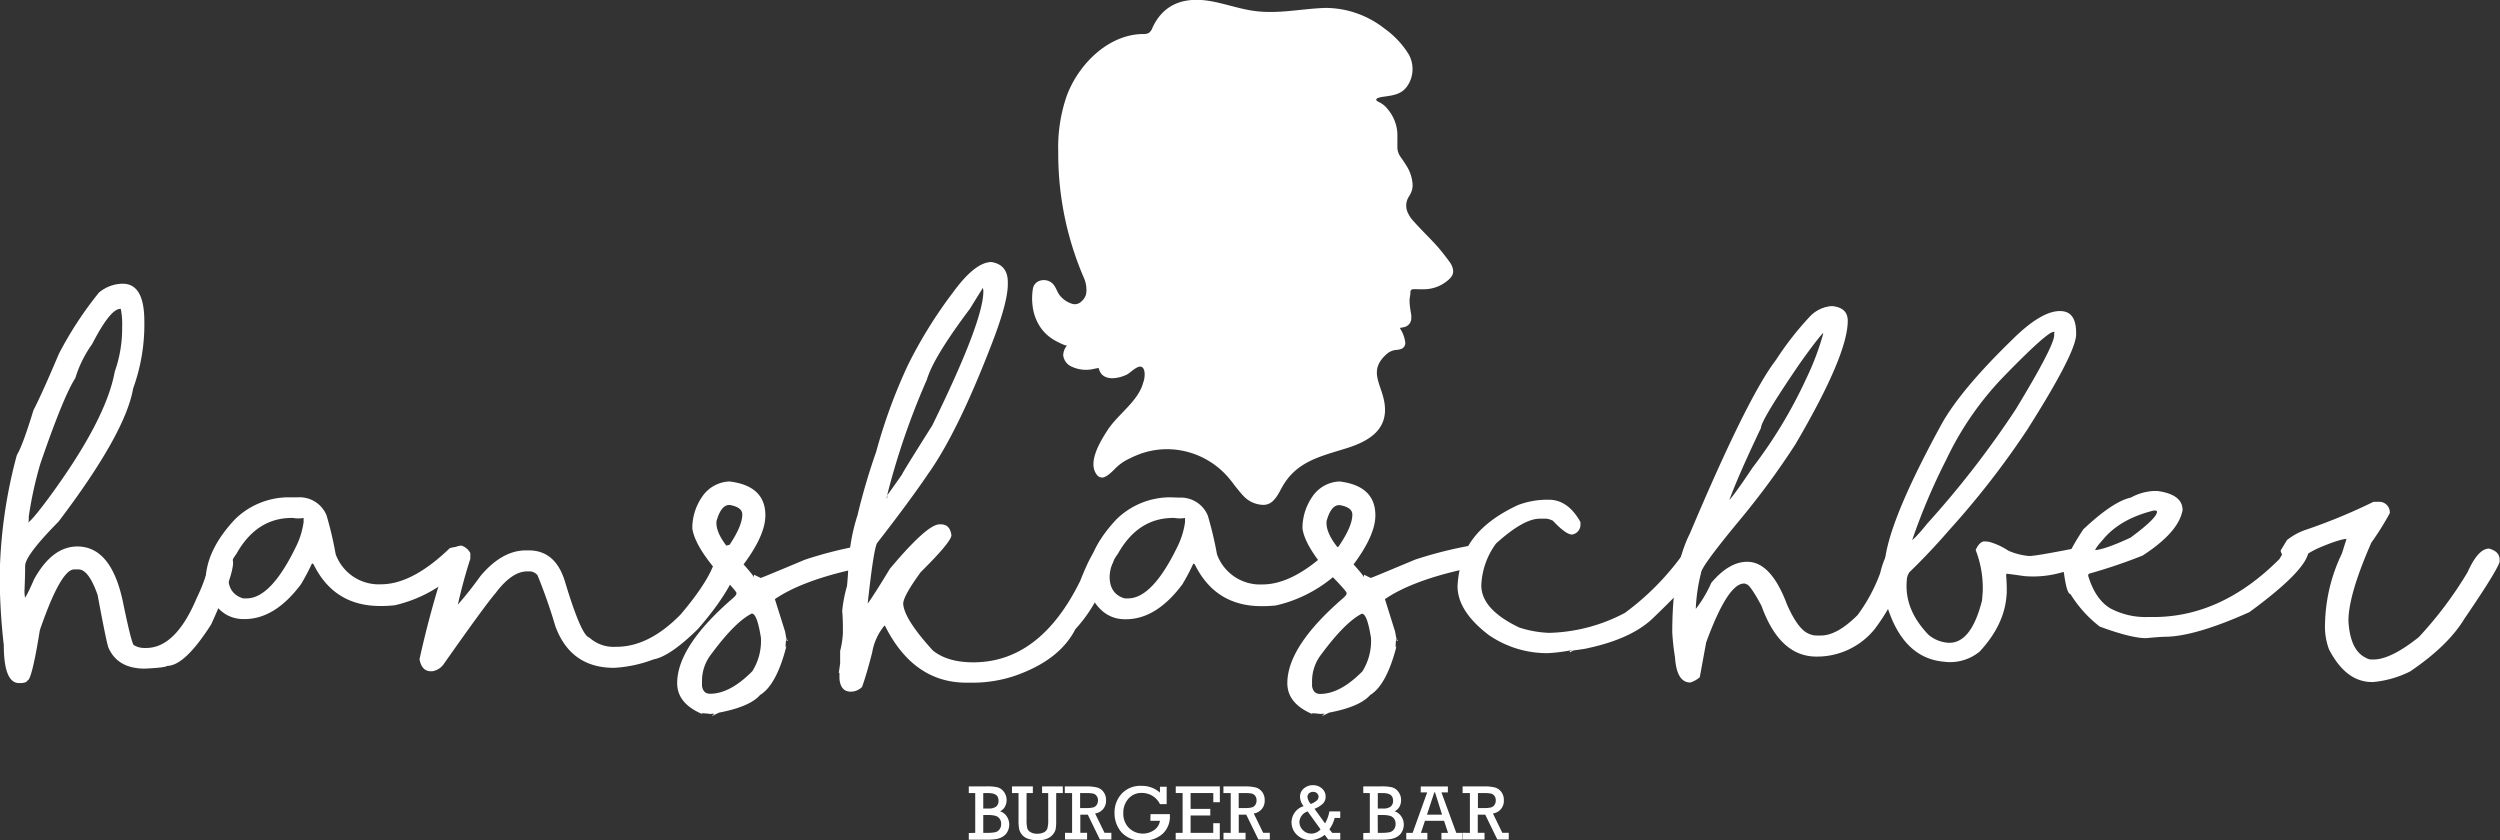
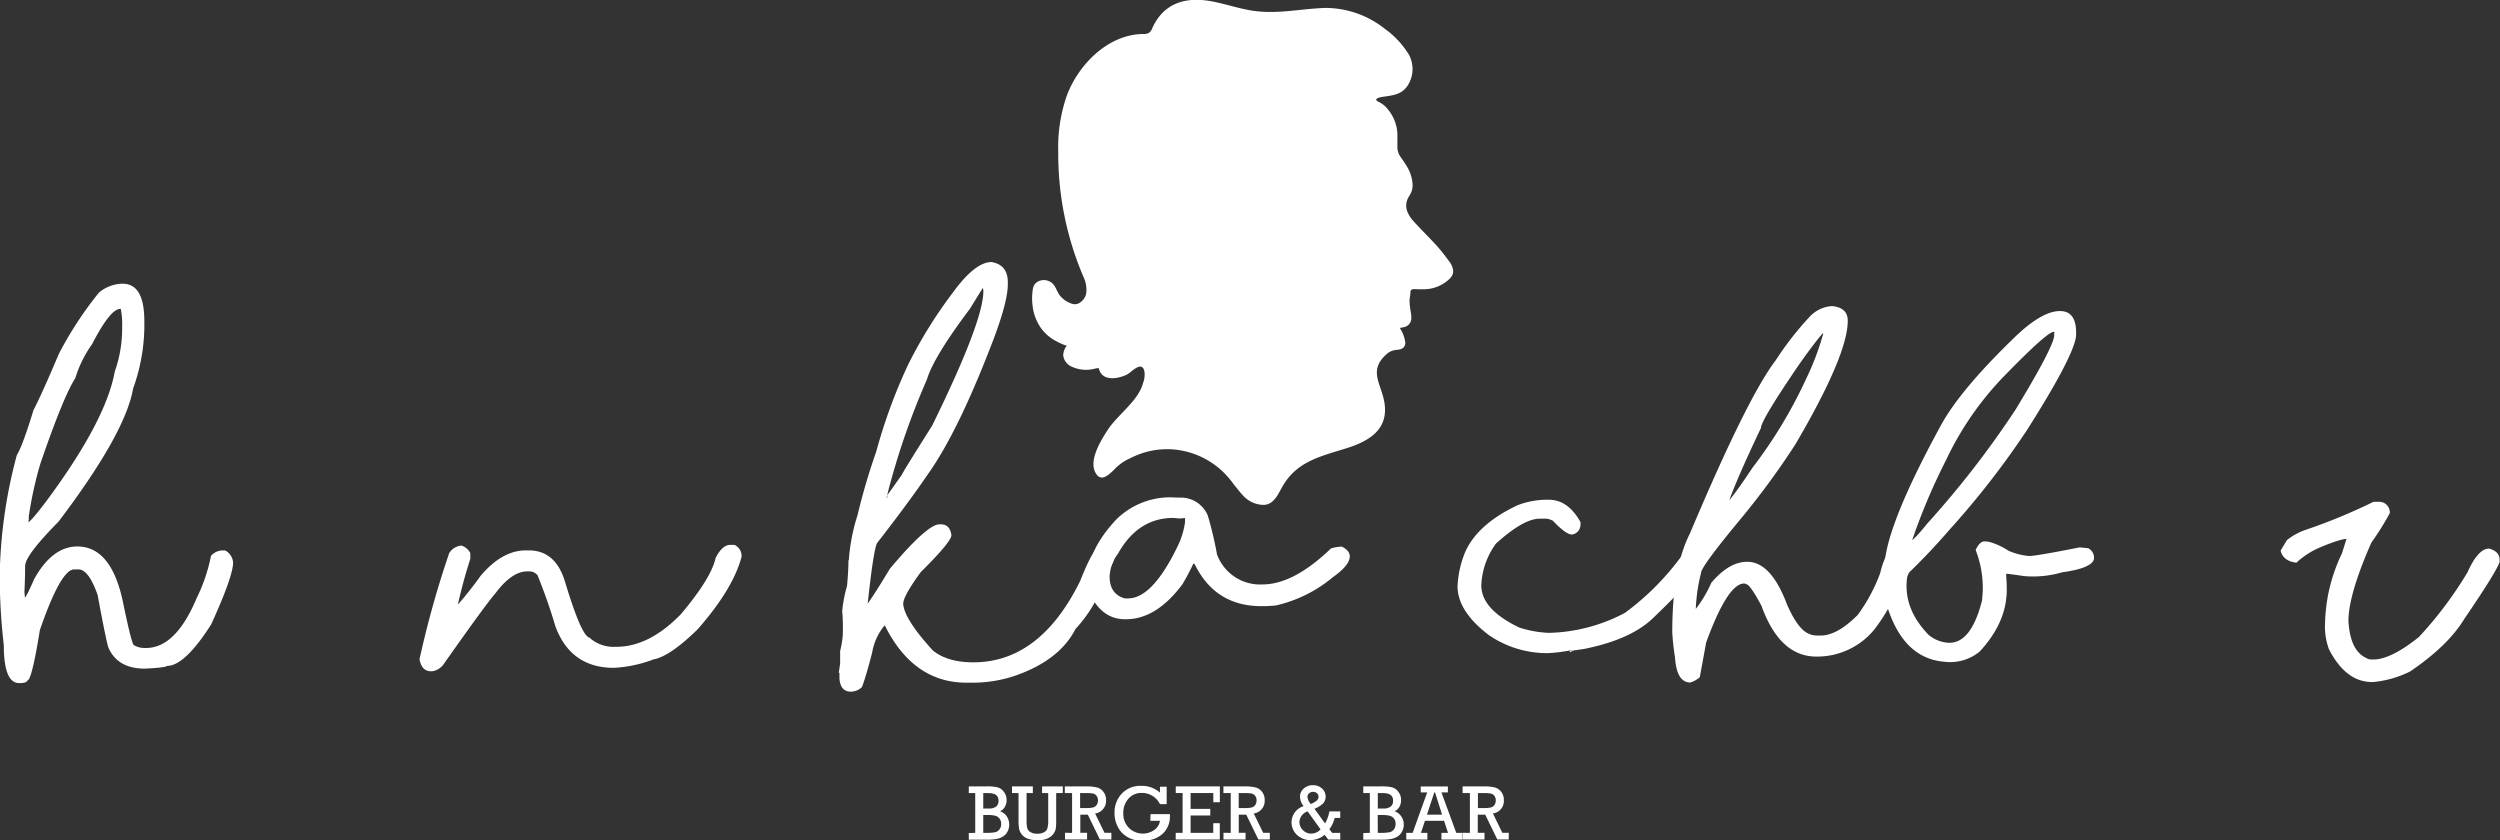
<svg xmlns="http://www.w3.org/2000/svg" id="Ebene_1" data-name="Ebene 1" viewBox="0 0 473.4 159.12">
  <rect x="0" y="0" width="473.4" height="159.12" fill="#333333" stroke="none" />
  <defs>
    <style>.cls-1{fill:#fff;}</style>
  </defs>
  <path class="cls-1" d="M32.54,118.56h.26q4.08,0,4.08,7.08a35.42,35.42,0,0,1-2.12,12.75q-1.47,8.52-14.12,25.21Q14.31,170,14.31,172c0,.43,0,2-.13,4.83a11.49,11.49,0,0,0,.16,1.53h-.45c.34,0,1-1.28,2.12-3.85q3.42-6.19,8.18-6.2,6.58,0,8.74,11,1.6,7.69,2,7.7a3.85,3.85,0,0,0,1.89.52h.4q5.61,0,9.58-9.46a32.42,32.42,0,0,0,2.71-8,3.06,3.06,0,0,1,1.92-1h.76a2.78,2.78,0,0,1,1.5,2.38q-.1,2.73-4.15,11.61-5,7.86-8.35,7.86c-.15.22-1.55.39-4.2.52q-5.25,0-6.95-4.08-.52-1.83-2-9.85c-1.13-3.24-2.34-4.86-3.65-4.86h-.78q-2.55,0-6.52,11.52c-1,6.32-1.82,9.49-2.32,9.49-.13.34-.62.52-1.47.52h-.13q-2.89,0-2.9-7.18a118.77,118.77,0,0,1-.78-12.94A93,93,0,0,1,12.74,151q1.08-1.72,3.14-8.48,1.65-3.19,4.82-10.69a68.73,68.73,0,0,1,7.6-11.61A7.16,7.16,0,0,1,32.54,118.56ZM15,162.62v.3c0,.61-.05.91-.29.91q.55,0,3.91-4.5,11-14.91,12.66-24.13a24.52,24.52,0,0,0,1.4-8.52,14.38,14.38,0,0,0-.26-3.36h-.1q-1.89,0-5.32,6.66a22.22,22.22,0,0,0-3.19,6.46q-2.22,3.39-6.62,16.2A72.17,72.17,0,0,0,15,162.62Z" transform="translate(-9.55 -64.83)" />
-   <path class="cls-1" d="M64.21,159,66,159a5.52,5.52,0,0,1,5.38,3.4,67.39,67.39,0,0,1,1.73,7.37,8.68,8.68,0,0,0,8.61,5.7q5.9,0,13-6.84a9.67,9.67,0,0,1,2-.33c1,.48,1.54,1.1,1.54,1.86q0,1.67-3.17,3.91a25.8,25.8,0,0,1-10.82,5.38c-1,.09-1.7.13-2.22.13h-.52q-8.75,0-12.62-7.92l-.27-.16a42.06,42.06,0,0,1-2.08,3.94q-4.94,6.63-10.73,6.62h-.13q-4.44,0-6.75-5a8,8,0,0,1-.46-2.51q.19-5.7,5.61-11.44A14.56,14.56,0,0,1,64.21,159ZM52.76,174q0,3.3,2.84,4.14h.65q4.64,0,9.42-9.94a15,15,0,0,0,1.37-4.5v-.79a5.83,5.83,0,0,1-2,0q-6.84-.13-10.73,6.81A7.53,7.53,0,0,0,52.76,174Z" transform="translate(-9.55 -64.83)" />
  <path class="cls-1" d="M147.86,168h.75a2.33,2.33,0,0,1,1.37,2v.22q-1.57,6.08-8.32,13.77-5.25,5.14-8.35,5.7a24.66,24.66,0,0,1-7.5,1.6q-8.19,0-11.09-7.86a101.32,101.32,0,0,0-3.39-9.68,2.07,2.07,0,0,0-1.34-.72h-.62q-2.9,0-6,4.14-1.89,2.16-9.91,13.57a3.31,3.31,0,0,1-2.06,1.2h-.26c-1.15,0-1.87-.76-2.15-2.28a184.09,184.09,0,0,1,5.61-20.06,3,3,0,0,1,2.31-1.46,2.85,2.85,0,0,1,1.7,1.43v1.08a94.51,94.51,0,0,0-2.48,9.23v.88a.5.5,0,0,0-.55-.49h-.17a71.06,71.06,0,0,0,5.12-6.36q4.08-4.86,8.61-4.86h.53q5.14,0,6.91,6.07,3.06,10.11,4.56,10.43a6.82,6.82,0,0,0,5,1.76h.13q6.17,0,12.17-6.13,5.76-6.81,6.62-10.7C145.88,168.86,146.83,168,147.86,168Z" transform="translate(-9.55 -64.83)" />
-   <path class="cls-1" d="M147.69,156q6.8.83,6.79,6.43,0,3.81-4.31,9.52v-.45c1.65,1.84,2.37,2.77,2.15,2.77v-.62l1.28.62c.08,0,2.88-1.15,8.38-3.46a76.91,76.91,0,0,1,10.76-2.71,2.36,2.36,0,0,1,1.83,2.52,4.23,4.23,0,0,1-4,2.15q-9.39,2.17-14.29,5.51l1.93,6.13.32,1.79h.2l-.26-.55-.13.26.06.1c-.15,1.3-.11,1.69.13,1.17h-.06q-1.89,7.38-5,9.26-1.92,2.22-7.76,3.33l-1.27.62v-.13c.54-.26.42-.34-.36-.23-1.46-.19-2-.17-1.66.07V200c-3.09-1.34-4.64-3.28-4.64-5.8q0-7,10.6-16.14c.42-.37.62-.65.62-.82v-.13q0-.36-3.71-4.14-4.18-4.92-4.64-8.06c0-.67,0-1,.13-1,0,.59,0,.8-.13.62a10.49,10.49,0,0,1,1.86-5.64A6.51,6.51,0,0,1,147.69,156Zm-5.21,37.74v1c.17,1,.68,1.46,1.53,1.46q3.78,0,8-4.27a10.79,10.79,0,0,0,1.63-6.33q-.72-4.59-1.73-4.59-3.14,1.56-7.63,7.63A8.21,8.21,0,0,0,142.48,193.77Zm2.73-30.17v.29q0,2.1,2.45,5l-.06,0h-.49c2-2.83,3-5,3-6.62,0-.91-.8-1.51-2.38-1.79C146.62,160.41,145.78,161.47,145.21,163.6Z" transform="translate(-9.55 -64.83)" />
  <path class="cls-1" d="M197.3,114.45q3.09.52,3.09,3.82v.39q0,3.59-3.32,12-6.23,16.06-11.68,23.77-3.55,5.25-9.78,13.27-.69,1.44-1.83,12.13s-.17.07-.58.07q.75-.58,4.86-7.37,7.06-8.41,9.39-8.41h.26c1.15,0,1.81.68,2,2.05q0,1.24-5.81,7-3.31,4.53-3.32,6,.19,2.9,5.61,8.83c1.84,1.5,4.4,2.25,7.66,2.25q12.66,0,20.25-15.42,2.41-6.1,3.43-6.1l.75-.16c1.39.39,2.08,1.11,2.08,2.15v.49a43.72,43.72,0,0,0-2.41,5.54,27.28,27.28,0,0,1-4.76,7.21q-3,5.88-11.38,8.81a25,25,0,0,1-7.83,1.33h-1.43q-10,0-15.4-10.73c-.17-.15-.17-.22,0-.22a10.82,10.82,0,0,0-2.44,5.21q-1.08,4.25-1.93,6.56a3,3,0,0,1-2.15.88c-1.26,0-2-.83-2.12-2.48V192.1a1.6,1.6,0,0,1,.13-.75c0,.61-.09.92-.26.92l.26-1.8v-2.38a16.36,16.36,0,0,0,.52-3.42v-.39c0-1.09,0-2.34-.13-3.75a25.6,25.6,0,0,1,.91-4.73q.27-2.81.27-4.86h.13c0,1-.05,1.5-.13,1.5a36.06,36.06,0,0,1,1.72-10.05,120.05,120.05,0,0,1,3.53-12,102.07,102.07,0,0,1,6-16.4,86.09,86.09,0,0,1,8.58-13.83Q194.2,114.46,197.3,114.45Zm-19.73,44.13c.06-.05,1-1.35,2.8-3.92q0-.22,5.71-9.26,9.69-19.76,9.68-25.43a2.87,2.87,0,0,0-.09-.62s-.84,1.31-2.45,3.94q-6.91,9.19-8.15,13.41a139.44,139.44,0,0,0-7.41,21.42l-.22,1C177.52,159.28,177.57,159.1,177.57,158.58Z" transform="translate(-9.55 -64.83)" />
  <path class="cls-1" d="M231.12,159l1.76.06a5.52,5.52,0,0,1,5.38,3.4A70.17,70.17,0,0,1,240,169.8a8.68,8.68,0,0,0,8.61,5.7q5.9,0,13-6.84a9.67,9.67,0,0,1,2-.33q1.53.72,1.53,1.86,0,1.67-3.16,3.91a25.78,25.78,0,0,1-10.83,5.38c-.95.09-1.69.13-2.21.13h-.53q-8.73,0-12.62-7.92l-.26-.16a42.06,42.06,0,0,1-2.08,3.94q-4.94,6.63-10.73,6.62h-.13q-4.44,0-6.75-5a8,8,0,0,1-.46-2.51q.19-5.7,5.61-11.44A14.56,14.56,0,0,1,231.12,159Zm-11.45,15c0,2.2.94,3.58,2.84,4.14h.65q4.64,0,9.42-9.94a15,15,0,0,0,1.37-4.5v-.79a5.83,5.83,0,0,1-2,0q-6.85-.13-10.73,6.81A7.53,7.53,0,0,0,219.67,174Z" transform="translate(-9.55 -64.83)" />
-   <path class="cls-1" d="M263.21,156q6.78.83,6.78,6.43,0,3.81-4.31,9.52v-.45c1.66,1.84,2.37,2.77,2.16,2.77v-.62l1.27.62q.13,0,8.38-3.46a76.91,76.91,0,0,1,10.76-2.71,2.36,2.36,0,0,1,1.83,2.52,4.22,4.22,0,0,1-4,2.15q-9.39,2.17-14.28,5.51l1.92,6.13.33,1.79h.19l-.26-.55-.13.26.06.1c-.15,1.3-.1,1.69.14,1.17H274q-1.89,7.38-5,9.26-1.92,2.22-7.76,3.33l-1.27.62v-.13c.54-.26.42-.34-.36-.23-1.46-.19-2-.17-1.66.07V200c-3.09-1.34-4.63-3.28-4.63-5.8q0-7,10.6-16.14c.41-.37.62-.65.62-.82v-.13q0-.36-3.72-4.14-4.19-4.92-4.63-8.06c0-.67,0-1,.13-1,0,.59-.05.8-.13.62a10.49,10.49,0,0,1,1.86-5.64A6.49,6.49,0,0,1,263.21,156ZM258,193.77v1c.17,1,.68,1.46,1.53,1.46q3.78,0,8-4.27a10.79,10.79,0,0,0,1.63-6.33c-.48-3.06-1.05-4.59-1.73-4.59q-3.12,1.56-7.63,7.63A8.27,8.27,0,0,0,258,193.77Zm2.74-30.17v.29q0,2.1,2.44,5l-.06,0h-.49c2-2.83,3-5,3-6.62,0-.91-.79-1.51-2.38-1.79C262.13,160.41,261.29,161.47,260.73,163.6Z" transform="translate(-9.55 -64.83)" />
  <path class="cls-1" d="M302.83,159.46q3.65,0,6,4.24v.49a1.87,1.87,0,0,1-1.6,1.86q-1.17,0-3.62-2.61a3.76,3.76,0,0,0-1.2-.39h-1.31q-3.06,0-8.25,4.69a14.24,14.24,0,0,0-2.8,7.93q0,4.56,7.21,8a21.2,21.2,0,0,0,5.57,1,32.21,32.21,0,0,0,14.42-3.79,49.84,49.84,0,0,0,11.21-11.44q0-.75,1.8-1.08h.59a1.64,1.64,0,0,1,1.85,1.86q0,1.89-9.88,11.41-4.08,4.11-12.62,5.94c-.26.09-1.39.26-3.39.52v.26l.75-.36h-.65a31.31,31.31,0,0,1-4.24.52,19.45,19.45,0,0,1-11.19-3.42q-5.92-4.5-5.93-9.26a19.15,19.15,0,0,1,1.5-6.59q2.44-5.28,9.94-8.77A15.65,15.65,0,0,1,302.83,159.46Z" transform="translate(-9.55 -64.83)" />
  <path class="cls-1" d="M356.28,122.8h.29c1.92.22,2.87,1.14,2.87,2.77q0,6.5-9.91,23.39a148,148,0,0,1-10.63,14.45q-7.25,8.76-7.24,9.91a33,33,0,0,0-1,6.88q.09.39-.3.39h-.06a23,23,0,0,0,3.29-5.38q3.36-4,6.82-4,4.5,0,7.53,8.09c1.37,3.11,2.75,5,4.14,5.54a3.43,3.43,0,0,0,1.5.33h.78c2.05,0,4.36-1.29,6.95-3.88a31.78,31.78,0,0,0,4.27-7.93q1.21-5,3.3-5c1.39.13,2.08.83,2.08,2.09A36.65,36.65,0,0,1,364.5,184a14,14,0,0,1-11,5.16q-6.94,0-10.4-9.62-2.19-4.08-2.87-4.08a.77.77,0,0,0-.3-.13h-.13q-3.09,0-7.17,11.15l-1.21,6.59a5,5,0,0,1-1.79,1c-1.72,0-2.69-1.58-2.9-4.76a44.91,44.91,0,0,1-.52-4.76q0-12.1,3.32-18.65Q340.46,140,345.84,133a58.81,58.81,0,0,1,6.5-8.31A6.37,6.37,0,0,1,356.28,122.8Zm-19.53,37.93a.51.51,0,0,0-.56-.49q.66,0,5.22-6.85a88.79,88.79,0,0,0,10.21-16.95,50.25,50.25,0,0,0,3.19-8.48v-.14c.05.09,0,.14-.09.14s-1.69,1.92-4.41,5.77q-7.31,10.7-7.3,12.13-4.67,9.81-6.26,14.41Z" transform="translate(-9.55 -64.83)" />
  <path class="cls-1" d="M400,123.75q2.81.23,2.68,4.47l0,.16q-.33,3.75-9.27,17.84a160.1,160.1,0,0,1-14.64,18.85q-3.78,4.37-7.66,8.12a2.86,2.86,0,0,0-.49,1.56q-.5,5.52,4.14,10.31a6.49,6.49,0,0,0,3.55,1.47q4.44.39,6.56-8l.13-1.63a19.93,19.93,0,0,0-1.34-7.93c.46-1,1-1.58,1.63-1.63l.85.07a13,13,0,0,1,3.72,1.7,12.2,12.2,0,0,0,3.88,1q.94.09,9.62-1.63l1.6.16a2,2,0,0,1,1.11,1.93q-.17,1.82-6.07,2.64a19.46,19.46,0,0,1-7.14.71c-1.59-.23-2.71-.39-3.36-.45l-.06.19,0,.23a30.29,30.29,0,0,1,.1,3.36l-.06.65q-.5,5.39-5.06,10.31a8.82,8.82,0,0,1-6.78,1.92q-8-.71-11-11.38a27.79,27.79,0,0,1-.26-6.82l.07-.61q.67-7.74,10.73-26.13,3.59-6.48,13.3-15.94Q396.33,123.42,400,123.75Zm-28.4,43.9a3.83,3.83,0,0,1-.78,0q1-.33,3.65-3.65a178.31,178.31,0,0,0,16.76-21.63q7.11-11.7,7.31-14c-.05-.48,0-.71.22-.69l-.35,0q-1.21,0-9.3,8.31a58.74,58.74,0,0,0-11,15.85,115.66,115.66,0,0,0-6.49,15.33Z" transform="translate(-9.55 -64.83)" />
-   <path class="cls-1" d="M417.46,157.8h.59q4.79.64,4.79,3.62-.72,4.17-7.56,8.61a100.15,100.15,0,0,1-10.11,3.42.37.37,0,0,0-.2.29v.13c.91,3,2.34,5.09,4.27,6.2a14.21,14.21,0,0,0,6.92,1.6h1.17q12.92,0,23.87-11,1.64-2.94,3.13-2.94h.13q1.41,0,2.16,1.92-.92,3.63-11.12,11.09-10.41,4.67-16.08,4.67c-.41,0-1.58.08-3.49.26-1.89,0-4.82-.73-8.77-2.19a23.21,23.21,0,0,1-5.55-6.16c-.48,0-.9-1.43-1.27-4.27q0-2.39,3.72-8,5.61-5.28,9-6A10,10,0,0,1,417.46,157.8Zm-11.18,11.28s-.15-.07-.43-.07H406q1.89,0,7-2.38,5-3.7,5-4.89c0-.15-.12-.23-.36-.23h-.29q-6.44,1.61-9.65,5.58C406.73,168.16,406.28,168.82,406.28,169.08Z" transform="translate(-9.55 -64.83)" />
  <path class="cls-1" d="M460.15,159.85a2,2,0,0,1,1.93,2.15,53.75,53.75,0,0,1-3.49,5.58q-4.35,9.91-4.34,14.84c.21,3.74,1.34,6.08,3.36,7a1.84,1.84,0,0,0,.91.29H459q3.27,0,8.58-4.24a72.86,72.86,0,0,0,9.23-12.29q2-4.47,4.07-4.47c1.35.37,2,1.08,2,2.12v.39q-.56,1.83-6.66,10.76-3.09,5.13-10.3,10a19.66,19.66,0,0,1-7,2h-.2q-4.95,0-8.15-6.19a12.37,12.37,0,0,1-.75-4.93,32,32,0,0,1,3.19-13.21l.85-2.7v-.65a.49.49,0,0,0,.56.55h-.27q-1.45,0-5.57,1.76a15.23,15.23,0,0,0-4.18,2.77q-2.5-.29-3-2.28l1.21-2a11.84,11.84,0,0,1,3.72-2A106.9,106.9,0,0,0,459,159.85Z" transform="translate(-9.55 -64.83)" />
  <path class="cls-1" d="M194.22,222.54V215H193v-1.26h3.34a8.94,8.94,0,0,1,2.07.17,2.19,2.19,0,0,1,1.22.84,2.51,2.51,0,0,1,.53,1.58,2.58,2.58,0,0,1-.32,1.27,2.05,2.05,0,0,1-.92.85,2.44,2.44,0,0,1,1.29,1,2.82,2.82,0,0,1,.11,2.87,2.38,2.38,0,0,1-.89.94,3.6,3.6,0,0,1-1.21.45,10.7,10.7,0,0,1-1.81.12H193v-1.26Zm1.52-4.61h.95a2.33,2.33,0,0,0,1.51-.38,1.38,1.38,0,0,0,.43-1.11c0-1-.65-1.43-1.94-1.43h-.95Zm0,4.61h.57a9,9,0,0,0,1.64-.11,1.45,1.45,0,0,0,.85-.53,1.67,1.67,0,0,0,.33-1.07,1.57,1.57,0,0,0-.32-1,1.48,1.48,0,0,0-.81-.53,5.49,5.49,0,0,0-1.39-.14h-.87Z" transform="translate(-9.55 -64.83)" />
  <path class="cls-1" d="M203.94,215v5a7.29,7.29,0,0,0,.12,1.62,1.26,1.26,0,0,0,.59.76,2.2,2.2,0,0,0,1.23.32,2.81,2.81,0,0,0,1.37-.27,1.31,1.31,0,0,0,.63-.73,5.5,5.5,0,0,0,.16-1.62V215h-1.16v-1.26h3.92V215h-1.25v5.25a9.36,9.36,0,0,1-.09,1.54,2.38,2.38,0,0,1-.49,1,2.72,2.72,0,0,1-1.12.84,4.38,4.38,0,0,1-1.75.31,5.2,5.2,0,0,1-1.9-.29,2.46,2.46,0,0,1-1.14-.78,2.56,2.56,0,0,1-.51-1,8,8,0,0,1-.13-1.72V215h-1.24v-1.26h3.95V215Z" transform="translate(-9.55 -64.83)" />
  <path class="cls-1" d="M212.56,222.54V215h-1.38v-1.26h4.08a8.38,8.38,0,0,1,2,.2,2.21,2.21,0,0,1,1.24.84,2.49,2.49,0,0,1,.49,1.59,2.39,2.39,0,0,1-2.07,2.5l1.78,3.66H220v1.26h-2.18l-2.29-4.7h-1.41v3.44h1.28v1.26h-4.18v-1.26Zm1.52-4.7h1.18a5,5,0,0,0,1.27-.11,1.22,1.22,0,0,0,.67-.45,1.52,1.52,0,0,0,.26-.92,1.27,1.27,0,0,0-.27-.83,1.09,1.09,0,0,0-.65-.43,5.6,5.6,0,0,0-1.18-.09h-1.28Z" transform="translate(-9.55 -64.83)" />
  <path class="cls-1" d="M227.42,219h3.66c0,.13,0,.25,0,.35a4.37,4.37,0,0,1-1.39,3.38A5.21,5.21,0,0,1,226,224a5.07,5.07,0,0,1-4.06-1.54,5.46,5.46,0,0,1-1.34-3.67,5.18,5.18,0,0,1,1.37-3.68,4.8,4.8,0,0,1,3.7-1.47,5.11,5.11,0,0,1,3.53,1.28v-1.12h1.27v3.3h-1.27a3.78,3.78,0,0,0-3.39-2.12,3.24,3.24,0,0,0-2.6,1.11,3.94,3.94,0,0,0-.95,2.68,3.79,3.79,0,0,0,1.08,2.85,3.76,3.76,0,0,0,4.76.39,2.58,2.58,0,0,0,1.1-1.75h-1.82Z" transform="translate(-9.55 -64.83)" />
  <path class="cls-1" d="M233.49,222.54V215h-1.3v-1.26h8.35v3H239.3V215H235v3h3.73v1.25H235v3.29h4.29v-1.83h1.24v3.09h-8.35v-1.26Z" transform="translate(-9.55 -64.83)" />
  <path class="cls-1" d="M242.6,222.54V215h-1.38v-1.26h4.08a8.38,8.38,0,0,1,2,.2,2.24,2.24,0,0,1,1.24.84,2.49,2.49,0,0,1,.49,1.59,2.39,2.39,0,0,1-2.07,2.5l1.78,3.66H250v1.26h-2.17l-2.29-4.7h-1.42v3.44h1.29v1.26h-4.18v-1.26Zm1.51-4.7h1.19a5.05,5.05,0,0,0,1.27-.11,1.16,1.16,0,0,0,.66-.45,1.46,1.46,0,0,0,.26-.92,1.27,1.27,0,0,0-.26-.83,1.12,1.12,0,0,0-.65-.43,5.66,5.66,0,0,0-1.18-.09h-1.29Z" transform="translate(-9.55 -64.83)" />
  <path class="cls-1" d="M261.28,218.48h2.06v1.23h-1.06a6,6,0,0,1-1,2.15l.53.68h1.53v1.26h-2.29l-.66-.89a4.26,4.26,0,0,1-2.68,1,3.62,3.62,0,0,1-2.58-1,3.22,3.22,0,0,1,1.28-5.43,2.85,2.85,0,0,1-.69-1.76,2,2,0,0,1,.73-1.59,2.59,2.59,0,0,1,1.71-.62,2.48,2.48,0,0,1,1.71.62,2,2,0,0,1,.7,1.53,1.85,1.85,0,0,1-.49,1.32,4.88,4.88,0,0,1-1.62,1l2,2.77A6.81,6.81,0,0,0,261.28,218.48Zm-4.11,0a2.2,2.2,0,0,0-1.56,2,2.11,2.11,0,0,0,.66,1.54,2.14,2.14,0,0,0,1.6.66,2.36,2.36,0,0,0,1.74-.8Zm.57-1.4a3.92,3.92,0,0,0,1.18-.68,1,1,0,0,0,.31-.7.9.9,0,0,0-.27-.64,1,1,0,0,0-.77-.28,1.1,1.1,0,0,0-.76.27.91.91,0,0,0-.3.71,2.56,2.56,0,0,0,.52,1.19Z" transform="translate(-9.55 -64.83)" />
  <path class="cls-1" d="M268.94,222.54V215H267.7v-1.26h3.35a8.94,8.94,0,0,1,2.07.17,2.17,2.17,0,0,1,1.21.84,2.51,2.51,0,0,1,.53,1.58,2.57,2.57,0,0,1-.31,1.27,2.05,2.05,0,0,1-.92.85,2.45,2.45,0,0,1,1.28,1,2.65,2.65,0,0,1,.46,1.52,2.76,2.76,0,0,1-.34,1.35,2.38,2.38,0,0,1-.89.94,3.65,3.65,0,0,1-1.22.45,10.57,10.57,0,0,1-1.8.12H267.7v-1.26Zm1.51-4.61h.95a2.31,2.31,0,0,0,1.51-.38,1.38,1.38,0,0,0,.43-1.11c0-1-.64-1.43-1.94-1.43h-.95Zm0,4.61H271a9,9,0,0,0,1.64-.11,1.45,1.45,0,0,0,.85-.53,1.67,1.67,0,0,0,.33-1.07,1.56,1.56,0,0,0-.31-1,1.48,1.48,0,0,0-.81-.53,5.58,5.58,0,0,0-1.4-.14h-.87Z" transform="translate(-9.55 -64.83)" />
  <path class="cls-1" d="M283,220.26h-3.62l-.76,2.28h1.22v1.26h-4v-1.26h1.21l2.75-7.66h-1.22v-1.13h5.14v1.13H282.5l2.81,7.66h1.13v1.26H282.5v-1.26h1.25Zm-.38-1.17-1.33-4.21h-.14l-1.39,4.21Z" transform="translate(-9.55 -64.83)" />
  <path class="cls-1" d="M287.89,222.54V215h-1.38v-1.26h4.08a8.38,8.38,0,0,1,2,.2,2.24,2.24,0,0,1,1.24.84,2.49,2.49,0,0,1,.49,1.59,2.39,2.39,0,0,1-2.07,2.5l1.78,3.66h1.22v1.26h-2.17l-2.29-4.7h-1.41v3.44h1.28v1.26h-4.18v-1.26Zm1.52-4.7h1.18a5,5,0,0,0,1.27-.11,1.22,1.22,0,0,0,.67-.45,1.52,1.52,0,0,0,.26-.92,1.27,1.27,0,0,0-.27-.83,1.09,1.09,0,0,0-.65-.43,5.66,5.66,0,0,0-1.18-.09h-1.28Z" transform="translate(-9.55 -64.83)" />
  <path class="cls-1" d="M225.74,134.31c-.83-.37-2.14,1.15-2.88,1.49-1.7.79-4.48,1.25-5.18-1a2.34,2.34,0,0,1-.09-.28,7,7,0,0,0-.8.14,6.44,6.44,0,0,1-4.3-.4,2.67,2.67,0,0,1-1.61-2.17,3,3,0,0,1,.74-1.86c-.18.24-2.5-1-2.77-1.21a7.93,7.93,0,0,1-2.4-2.39,9.07,9.07,0,0,1-1.37-3.91,11.14,11.14,0,0,1,.06-3.21c.31-1.8,2.65-2.15,3.81-.9.57.62.76,1.48,1.27,2.14a4.75,4.75,0,0,0,2.39,1.62,1.73,1.73,0,0,0,1.63-.38,2.9,2.9,0,0,0,.93-1.31,3.72,3.72,0,0,0,.1-1.21,5.62,5.62,0,0,0-.55-2.2,59.26,59.26,0,0,1-4.78-23.69A29.72,29.72,0,0,1,211.54,83c2.18-5.92,7.81-11.65,14.44-11.73a2.1,2.1,0,0,0,1.12-.21,2,2,0,0,0,.66-.93c2.1-4.62,6.1-5.92,10.94-5.1,2.55.44,5,1.3,7.57,1.75,4.93.87,9.43-.31,14.31-.45a18.14,18.14,0,0,1,11.1,3.88,16.89,16.89,0,0,1,4.68,5,5.77,5.77,0,0,1,.11,5.17c-1.1,2.27-2.79,2.47-5.05,2.78-.7.1-2,.4-.74,1a4.63,4.63,0,0,1,1.67,1.37,7.75,7.75,0,0,1,1.81,4.64c0,.59,0,1.18,0,1.78,0,.3,0,.61,0,.92a3.26,3.26,0,0,0,.65,1.74c.42.6.83,1.2,1.2,1.82a7.35,7.35,0,0,1,1,3,3.53,3.53,0,0,1-.46,2.27c-.06.1-.11.2-.17.29a3.17,3.17,0,0,0-.1,3.4,5.05,5.05,0,0,0,.82,1.19c.67.76,1.38,1.51,2.09,2.24,1.15,1.19,2.32,2.36,3.36,3.65.5.63,1,1.27,1.46,1.91a3.43,3.43,0,0,1,.67,1.43,1.75,1.75,0,0,1-.4,1.55,3.73,3.73,0,0,1-.44.45,7,7,0,0,1-4.55,1.79c-.4,0-.81,0-1.22,0a7.16,7.16,0,0,0-.92,0,.5.5,0,0,0-.52.56c0,.45-.12.9-.16,1.35a8.39,8.39,0,0,0,.1,1.58c.05.48.15,1,.22,1.43a3.57,3.57,0,0,1,0,.47,1.72,1.72,0,0,1-1.44,1.8l-.72.14.19.34a6.17,6.17,0,0,1,.81,2.28,1.19,1.19,0,0,1-.91,1.41,3.55,3.55,0,0,1-.65.12,3.15,3.15,0,0,0-2,.85c-3.48,3.13-.93,5.57-.36,9.18.8,5.06-2.94,7.27-7.19,8.6-4.9,1.54-9.47,2.47-12.19,7.36-.3.54-.58,1.09-.91,1.61a6.08,6.08,0,0,1-.81,1,2.59,2.59,0,0,1-2.2.73,5.29,5.29,0,0,1-3.31-1.57c-.56-.58-1.07-1.23-1.58-1.86-.33-.4-.62-.83-.95-1.23a15.46,15.46,0,0,0-9.41-5.63,15,15,0,0,0-8.56,1c-.51.21-1,.46-1.51.71a9,9,0,0,0-2.35,1.71,12.3,12.3,0,0,1-1.06,1,4.6,4.6,0,0,1-.83.55,1.2,1.2,0,0,1-1.61-.37c-1.81-2.33.7-6.36,2-8.38,1.9-3,5.91-5.56,6.79-9.09C226.32,136.63,226.56,134.71,225.74,134.31Z" transform="translate(-9.55 -64.83)" />
</svg>